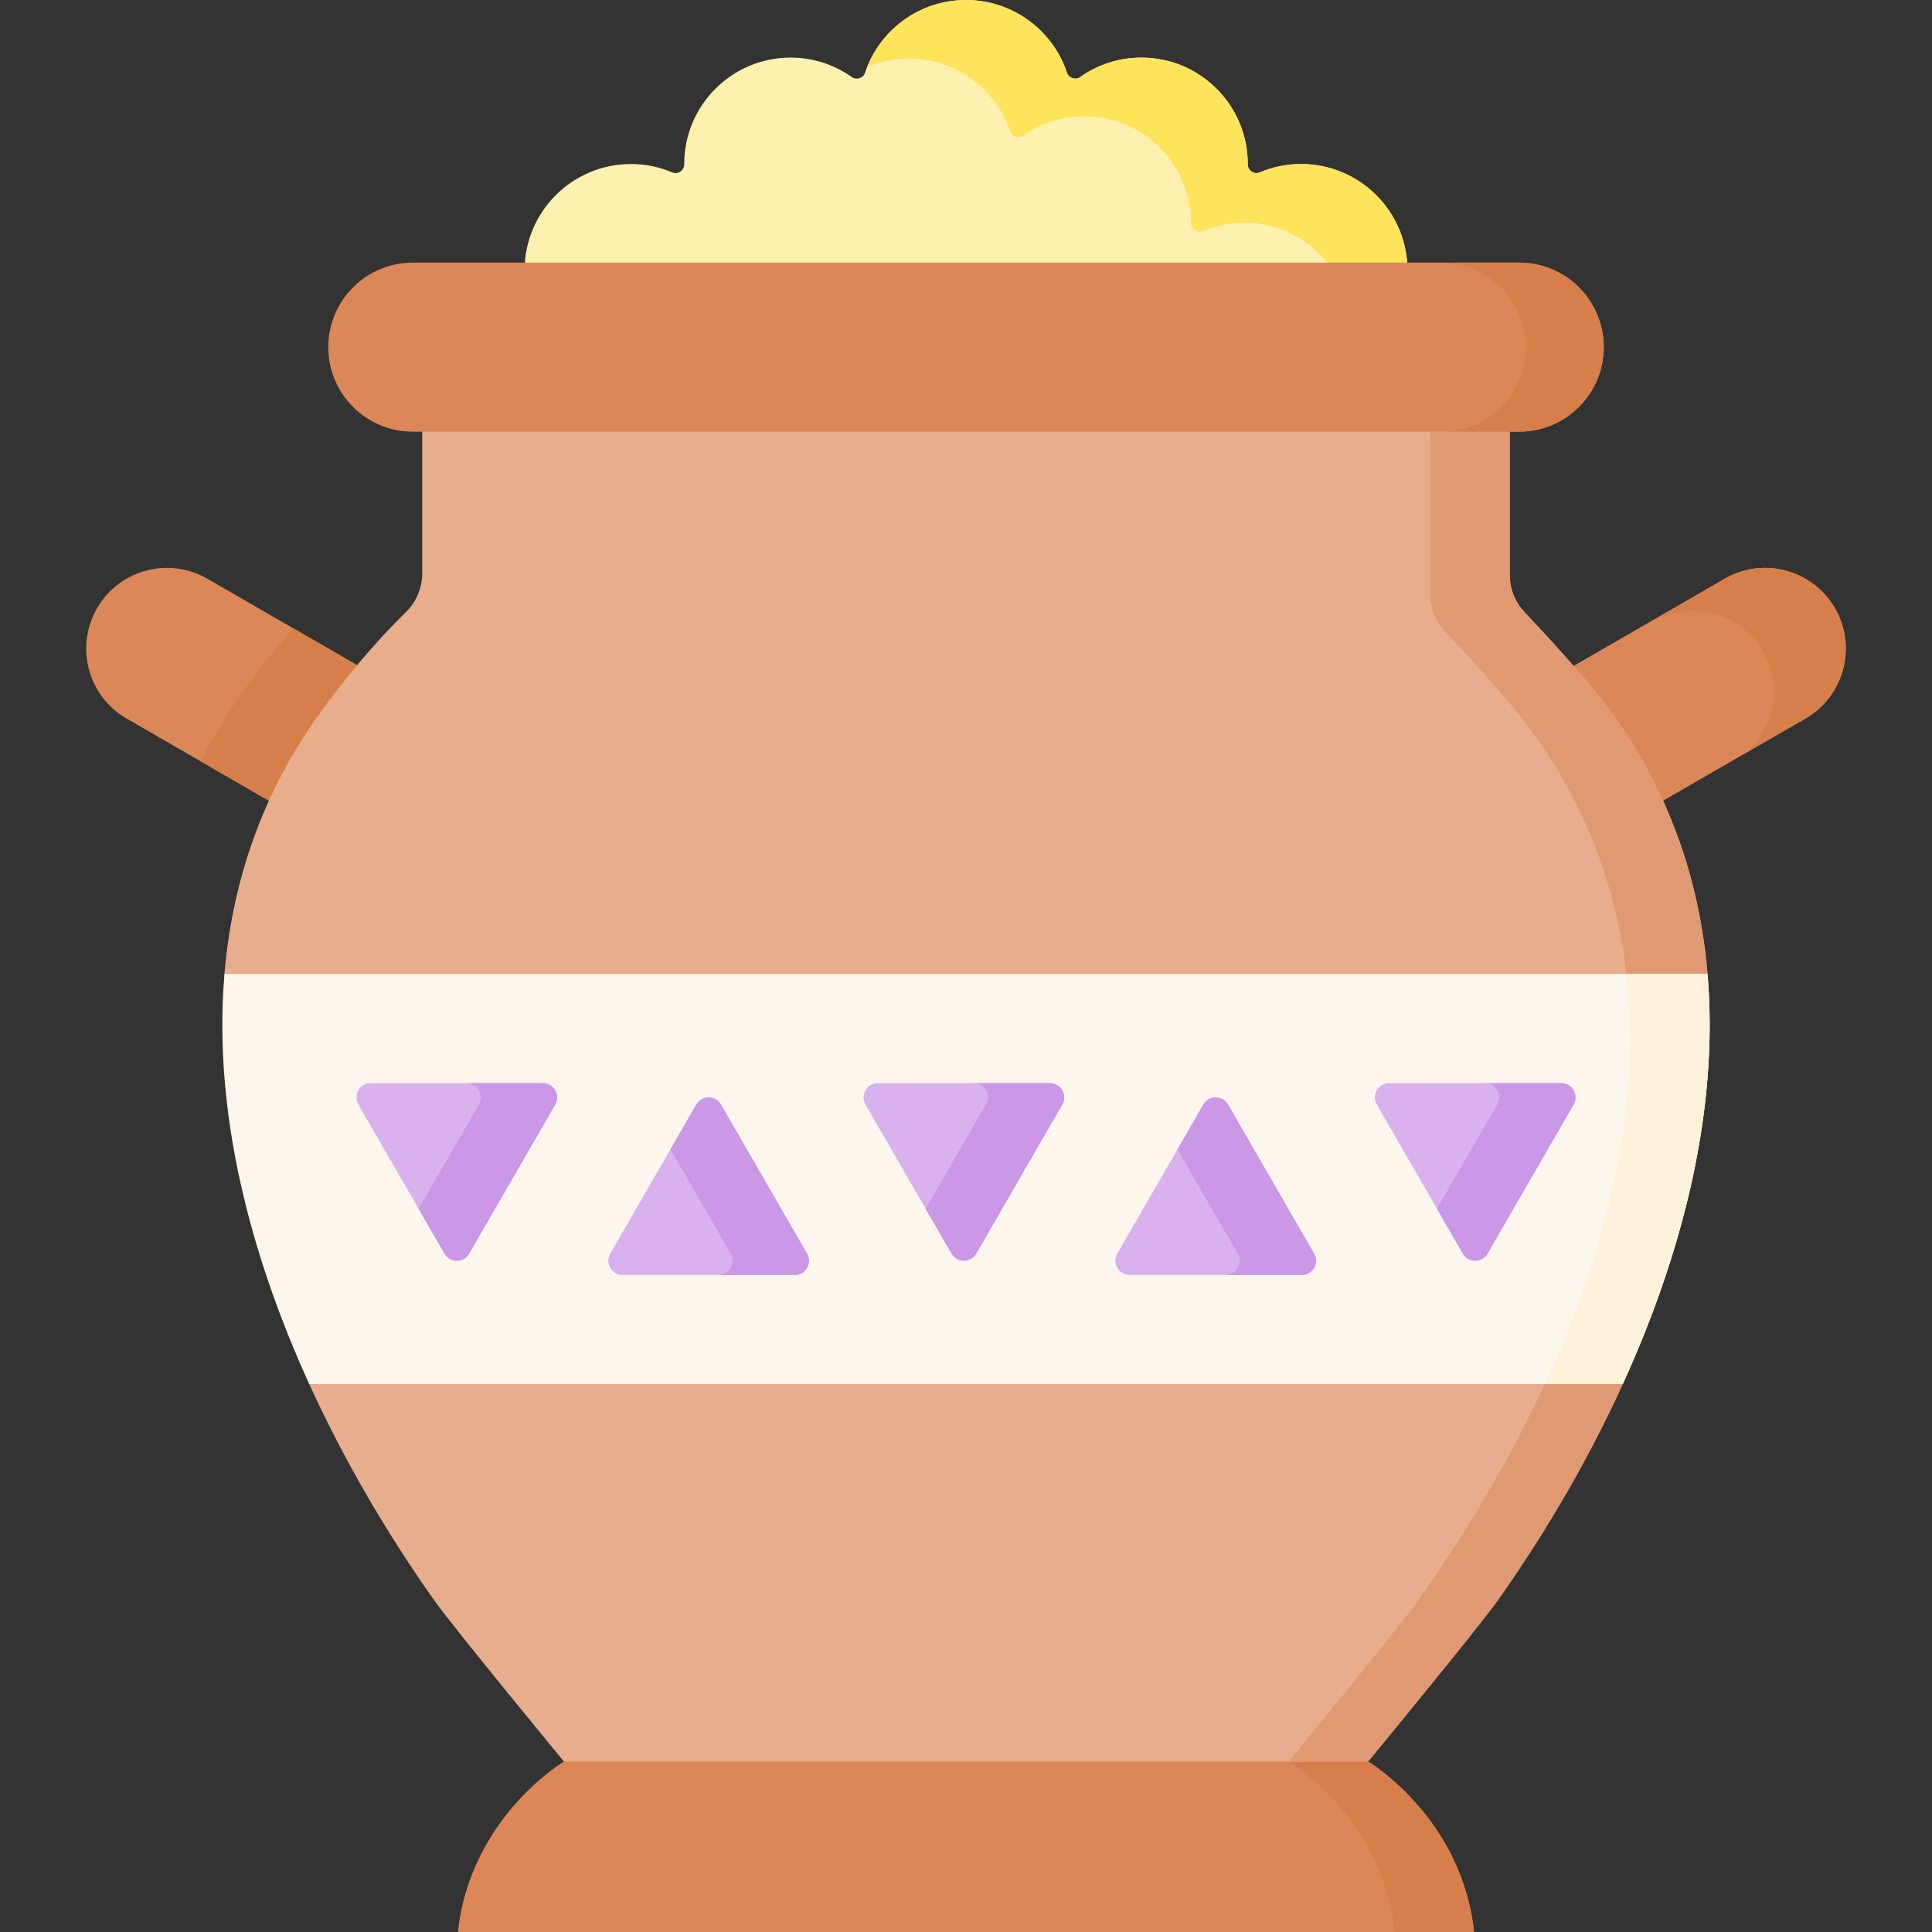
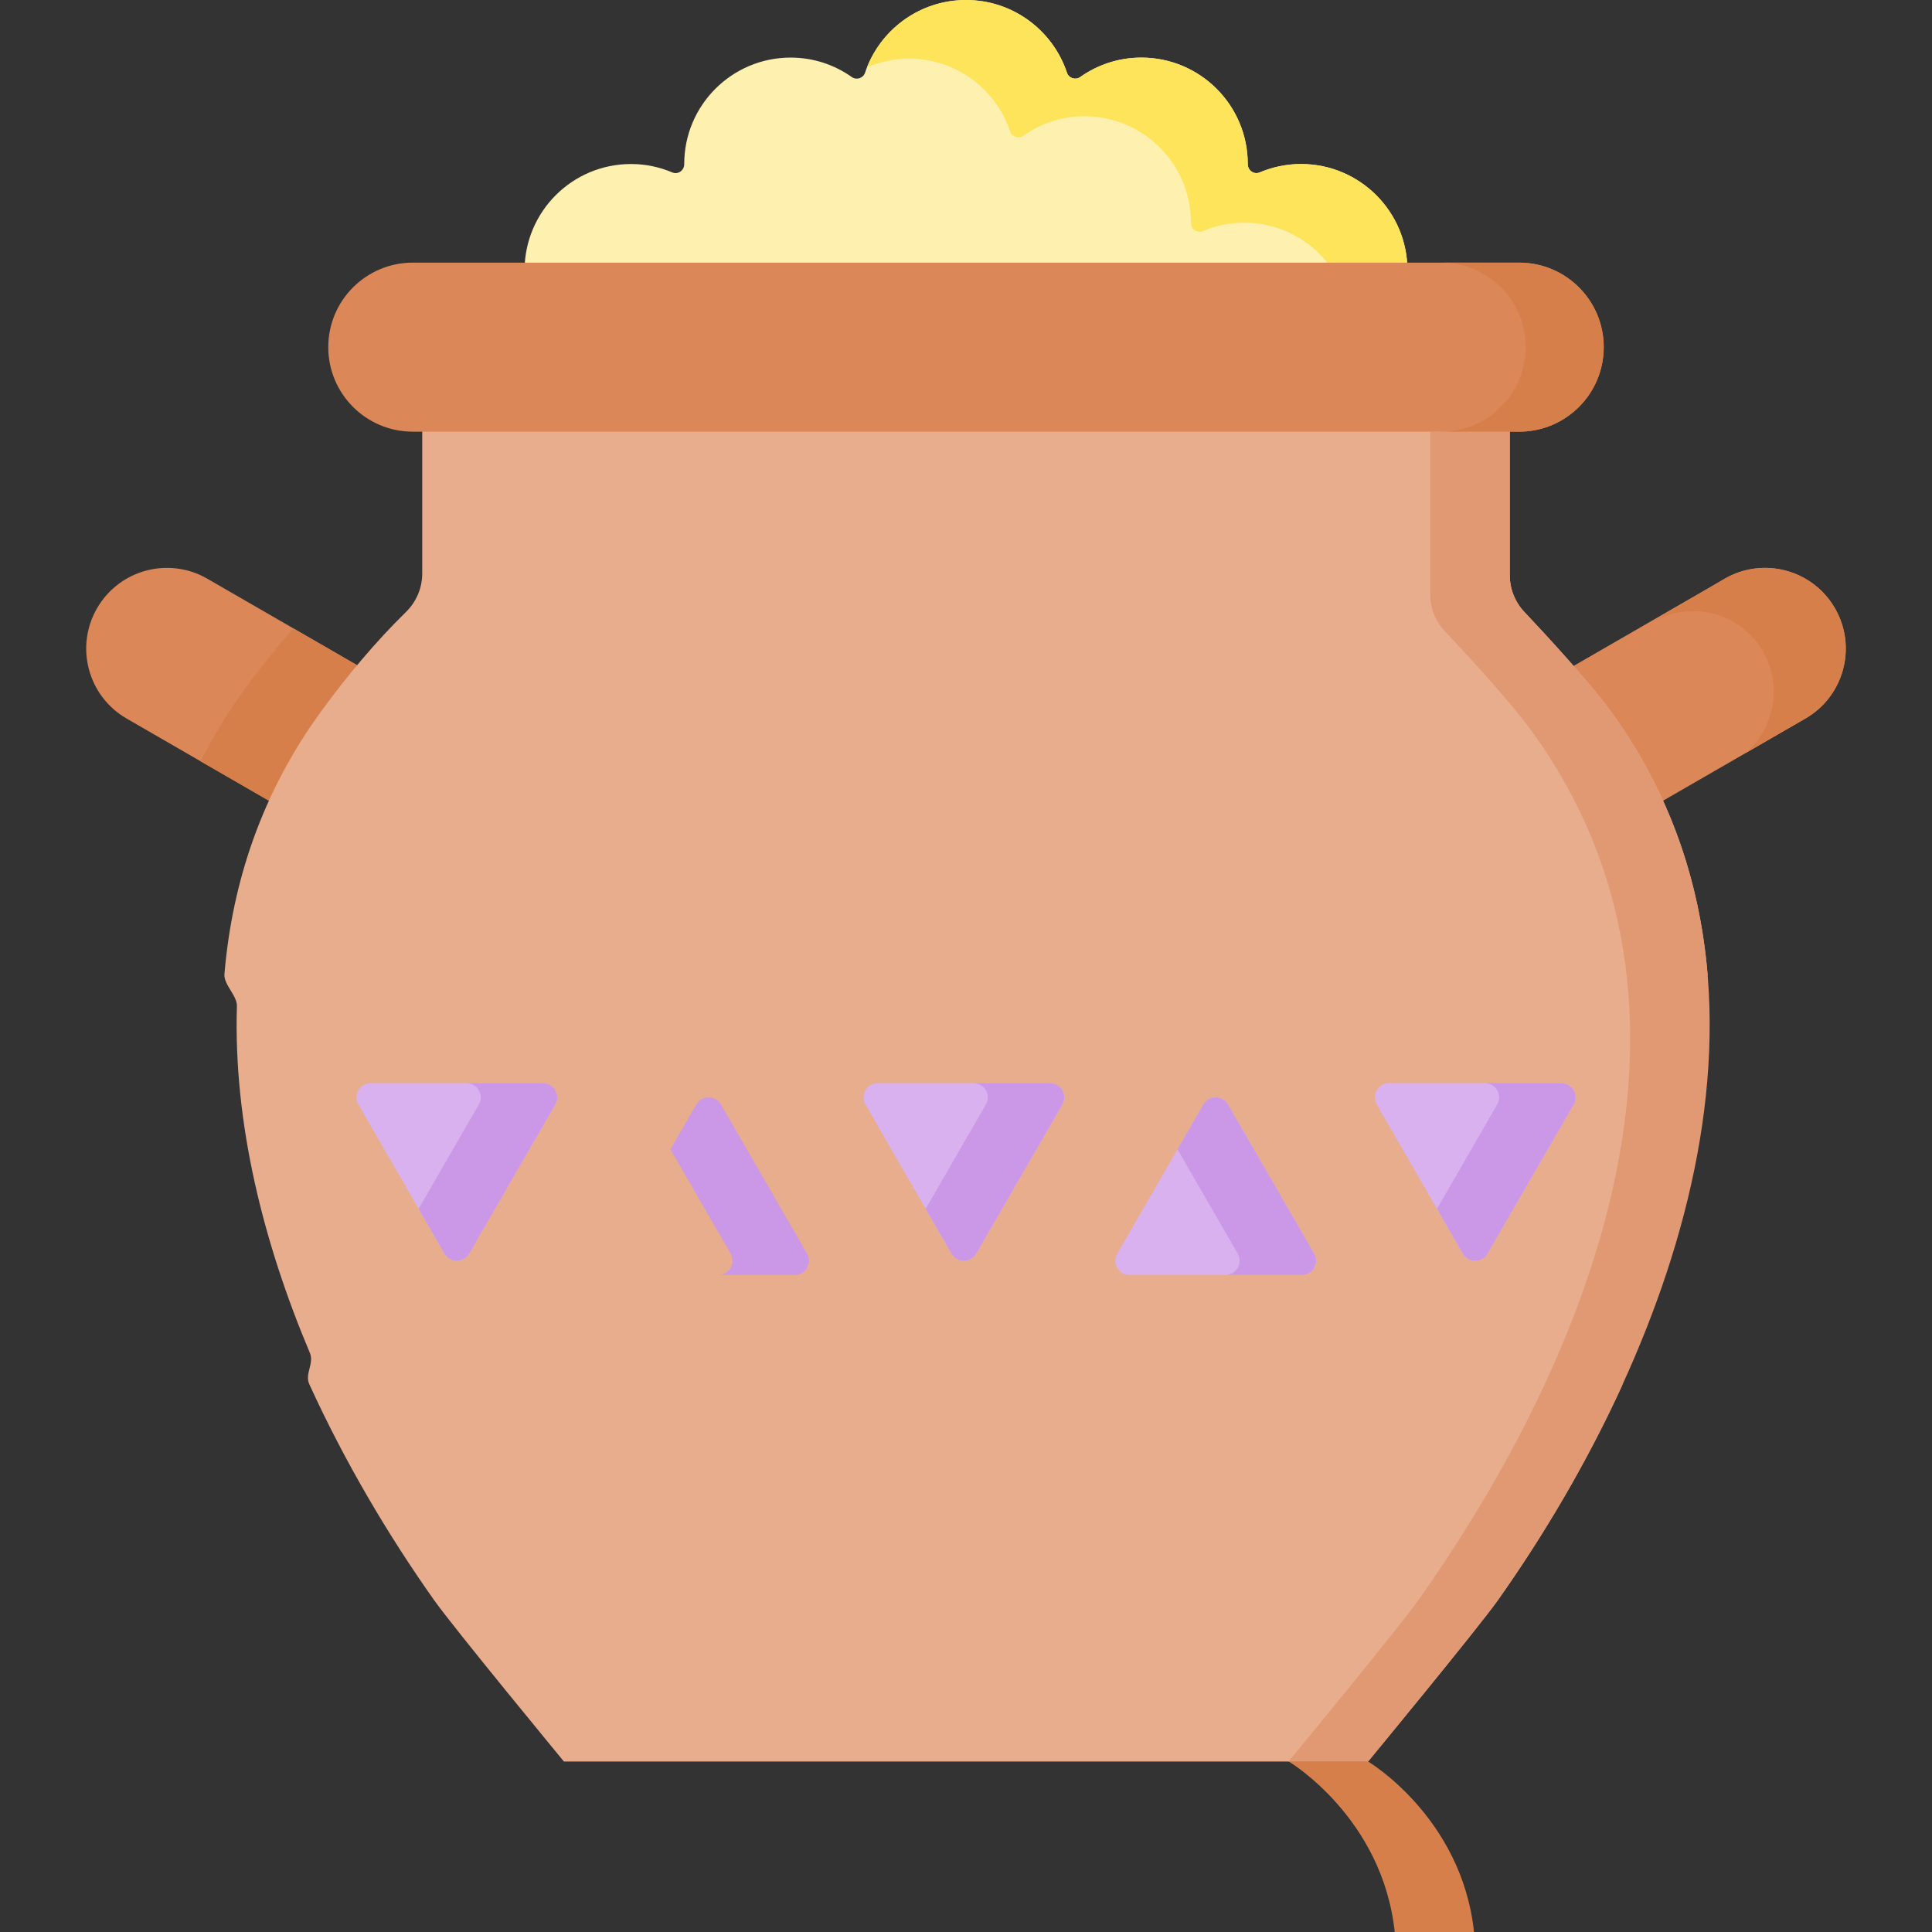
<svg xmlns="http://www.w3.org/2000/svg" version="1.1" viewBox="0 0 512 512">
  <rect x="0" y="0" width="512" height="512" fill="#333333" stroke="none" />
-   <path fill="#DC8758" d="M362.559 466.818l-106.56-21.08 -106.559 21.08s-24.82 14.746-28.081 45.178h130.78 138.5c-3.259-30.432-28.08-45.178-28.08-45.178Z" />
  <path fill="#D77F4A" d="M390.635 512h-21.019c-3.258-30.432-28.084-45.182-28.084-45.182h21.029c.001 0 24.816 14.75 28.074 45.182Z" />
  <path fill="#FEF0AE" d="M372.986 71.67c0-15.576-12.627-28.203-28.203-28.203 -3.883 0-7.573.799-10.935 2.226 -1.529.649-3.178-.524-3.175-2.186 0-.014 0-.027 0-.041 0-15.576-12.627-28.203-28.203-28.203 -6.033 0-11.609 1.911-16.19 5.143 -1.267.894-3.03.337-3.52-1.133C279.022 8.076 268.453.004 256 .004c-12.453 0-23.022 8.072-26.758 19.269 -.491 1.471-2.253 2.027-3.52 1.133 -4.581-3.232-10.157-5.143-16.19-5.143 -15.576 0-28.203 12.627-28.203 28.203v.041c.003 1.662-1.646 2.835-3.175 2.186 -3.362-1.427-7.052-2.226-10.935-2.226 -15.576 0-28.203 12.627-28.203 28.203Z" />
  <path fill="#FEE45A" d="M372.989 71.673h-19.726c-5.048-7.634-13.706-12.671-23.543-12.671 -3.889 0-7.572.796-10.934 2.224 -1.531.652-3.186-.517-3.176-2.182v-.041c0-15.578-12.63-28.197-28.208-28.197 -6.03 0-11.606 1.903-16.188 5.141 -1.272.89-3.031.331-3.527-1.138 -3.734-11.192-14.295-19.27-26.749-19.27 -3.972 0-7.748.817-11.171 2.296C233.895 7.396 244.084 0 256 0c12.454 0 23.025 8.079 26.76 19.271 .486 1.469 2.255 2.027 3.517 1.138 4.582-3.238 10.158-5.141 16.188-5.141 15.578 0 28.208 12.619 28.208 28.197v.041c0 1.665 1.645 2.834 3.176 2.182 3.362-1.427 7.055-2.224 10.934-2.224 15.576.001 28.206 12.631 28.206 28.209Z" />
  <path fill="#DC8758" d="M84.823 220.024l-51.277-29.605c-10.233-5.908-13.739-18.993-7.831-29.226s18.993-13.739 29.226-7.831l51.277 29.605Z" />
  <path fill="#D77F4A" d="M106.221 182.972L84.82 220.024l-31.652-18.278c3.258-6.486 7.117-12.837 11.627-19.022 4.076-5.586 8.389-11.037 12.93-16.209Z" />
  <path fill="#DC8758" d="M427.177 220.024l51.277-29.605c10.233-5.908 13.739-18.993 7.831-29.226s-18.993-13.739-29.226-7.831l-51.277 29.605Z" />
  <path fill="#D77F4A" d="M478.455 190.42l-15.878 9.165c7.686-6.568 9.847-17.874 4.613-26.956 -3.962-6.858-11.15-10.695-18.546-10.695 -3.631 0-7.303.921-10.675 2.865l19.095-11.44c3.372-1.945 7.044-2.865 10.675-2.865 7.396 0 14.585 3.838 18.546 10.706 5.907 10.229 2.4 23.314-7.83 29.22Z" />
  <path fill="#E8AD8C" d="M426.852 188.464c-5.734-7.86-16.967-20.022-22.885-26.296 -2.483-2.632-3.859-6.11-3.859-9.728v-51.892H111.893v51.461c0 3.843-1.577 7.5-4.321 10.189 -8.111 7.948-15.609 16.926-22.423 26.267 -15.781 21.634-23.614 45.348-25.67 69.666 -.239 2.83 3.388 5.668 3.302 8.511 -.939 30.949 6.982 62.591 19.351 91.928 1.166 2.766-1.417 5.511-.175 8.233 9.473 20.772 21.032 40.205 33.035 57.183 5.264 7.446 34.45 42.833 34.45 42.833h213.119s29.186-35.387 34.45-42.833c11.923-16.864 23.409-36.152 32.846-56.767 1.043-2.278-5.837-7.512-4.847-9.821 6.336-14.769 11.75-26.083 15.294-41.673 3.78-16.628 5.649-33.502 4.917-50.155 -.093-2.111 7.48-5.336 7.303-7.439 -2.058-24.319-9.891-48.033-25.672-69.667Z" />
  <path fill="#E19974" d="M397.007 423.984c-5.265 7.448-34.445 42.834-34.445 42.834h-21.081s29.19-35.386 34.455-42.834c44.965-63.604 83.703-156.575 29.842-230.42 -5.741-7.861-16.974-20.026-22.891-26.294 -2.482-2.638-3.858-6.113-3.858-9.734v-43.061h21.081v37.962c0 3.62 1.376 7.096 3.858 9.734 5.917 6.268 17.15 18.433 22.88 26.294 53.872 73.845 15.135 171.915-29.841 235.519Z" />
-   <path fill="#FDF6EC" d="M430.046 366.803H81.954c-15.619-34.249-25.57-72.148-22.467-108.673h393.025c3.104 36.525-6.847 74.425-22.466 108.673Z" />
-   <path fill="#FEF1DA" d="M430.046 366.803h-20.657c15.96-34.393 25.86-72.128 21.65-108.673h21.474c3.103 36.525-6.848 74.425-22.467 108.673Z" />
  <path fill="#DC8758" d="M402.607 114.397H109.393c-12.37 0-22.398-10.028-22.398-22.398s10.028-22.398 22.398-22.398h293.214c12.37 0 22.398 10.028 22.398 22.398s-10.028 22.398-22.398 22.398Z" />
  <path fill="#D77F4A" d="M425.008 91.998c0 6.186-2.514 11.782-6.568 15.836 -4.055 4.055-9.651 6.558-15.837 6.558h-20.688c6.186 0 11.782-2.503 15.836-6.558s6.568-9.651 6.568-15.836c0-12.371-10.034-22.394-22.405-22.394h20.688c12.373 0 22.406 10.023 22.406 22.394Z" />
  <g fill="#D9B1EE">
    <path d="M117.795 332.224L94.981 292.71c-1.452-2.515.363-5.658 3.267-5.658h45.628c2.904 0 4.719 3.143 3.267 5.658l-22.814 39.515c-1.452 2.514-5.082 2.514-6.534-.001Z" />
-     <path d="M184.526 292.71l-22.814 39.515c-1.452 2.515.363 5.658 3.267 5.658h45.628c2.904 0 4.719-3.143 3.267-5.658L191.06 292.71c-1.452-2.515-5.082-2.515-6.534 0Z" />
    <path d="M252.174 332.224L229.36 292.71c-1.452-2.515.363-5.658 3.267-5.658h45.628c2.904 0 4.719 3.143 3.267 5.658l-22.814 39.515c-1.453 2.514-5.082 2.514-6.534-.001Z" />
    <path d="M318.905 292.71l-22.814 39.515c-1.452 2.515.363 5.658 3.267 5.658h45.628c2.904 0 4.719-3.143 3.267-5.658l-22.814-39.515c-1.453-2.515-5.082-2.515-6.534 0Z" />
    <path d="M387.671 332.224l-22.814-39.515c-1.452-2.515.363-5.658 3.267-5.658h45.628c2.904 0 4.719 3.143 3.267 5.658l-22.814 39.515c-1.452 2.515-5.082 2.515-6.534 0Z" />
  </g>
  <g fill="#CB97E7">
    <path d="M147.141 292.71l-22.808 39.513c-1.458 2.514-5.089 2.514-6.537 0l-6.858-11.875 15.96-27.639c1.448-2.513-.362-5.658-3.269-5.658h20.243c2.907.001 4.717 3.146 3.269 5.659Z" />
    <path d="M210.611 337.882h-20.253c2.907 0 4.717-3.144 3.269-5.658l-15.95-27.639 6.848-11.875c1.459-2.513 5.079-2.513 6.537 0l22.808 39.513c1.458 2.515-.363 5.659-3.259 5.659Z" />
    <path d="M281.518 292.71l-22.808 39.513c-1.459 2.514-5.089 2.514-6.537 0l-6.858-11.875 15.961-27.639c1.448-2.513-.362-5.658-3.269-5.658h20.243c2.906.001 4.727 3.146 3.268 5.659Z" />
    <path d="M344.988 337.882h-20.253c2.907 0 4.727-3.144 3.269-5.658l-15.95-27.639 6.848-11.875c1.458-2.513 5.089-2.513 6.537 0l22.819 39.513c1.447 2.515-.373 5.659-3.27 5.659Z" />
    <path d="M417.023 292.71l-22.819 39.513c-1.448 2.514-5.079 2.514-6.537 0l-6.848-11.875 15.95-27.639c1.458-2.513-.362-5.658-3.269-5.658h20.253c2.897.001 4.718 3.146 3.27 5.659Z" />
  </g>
</svg>